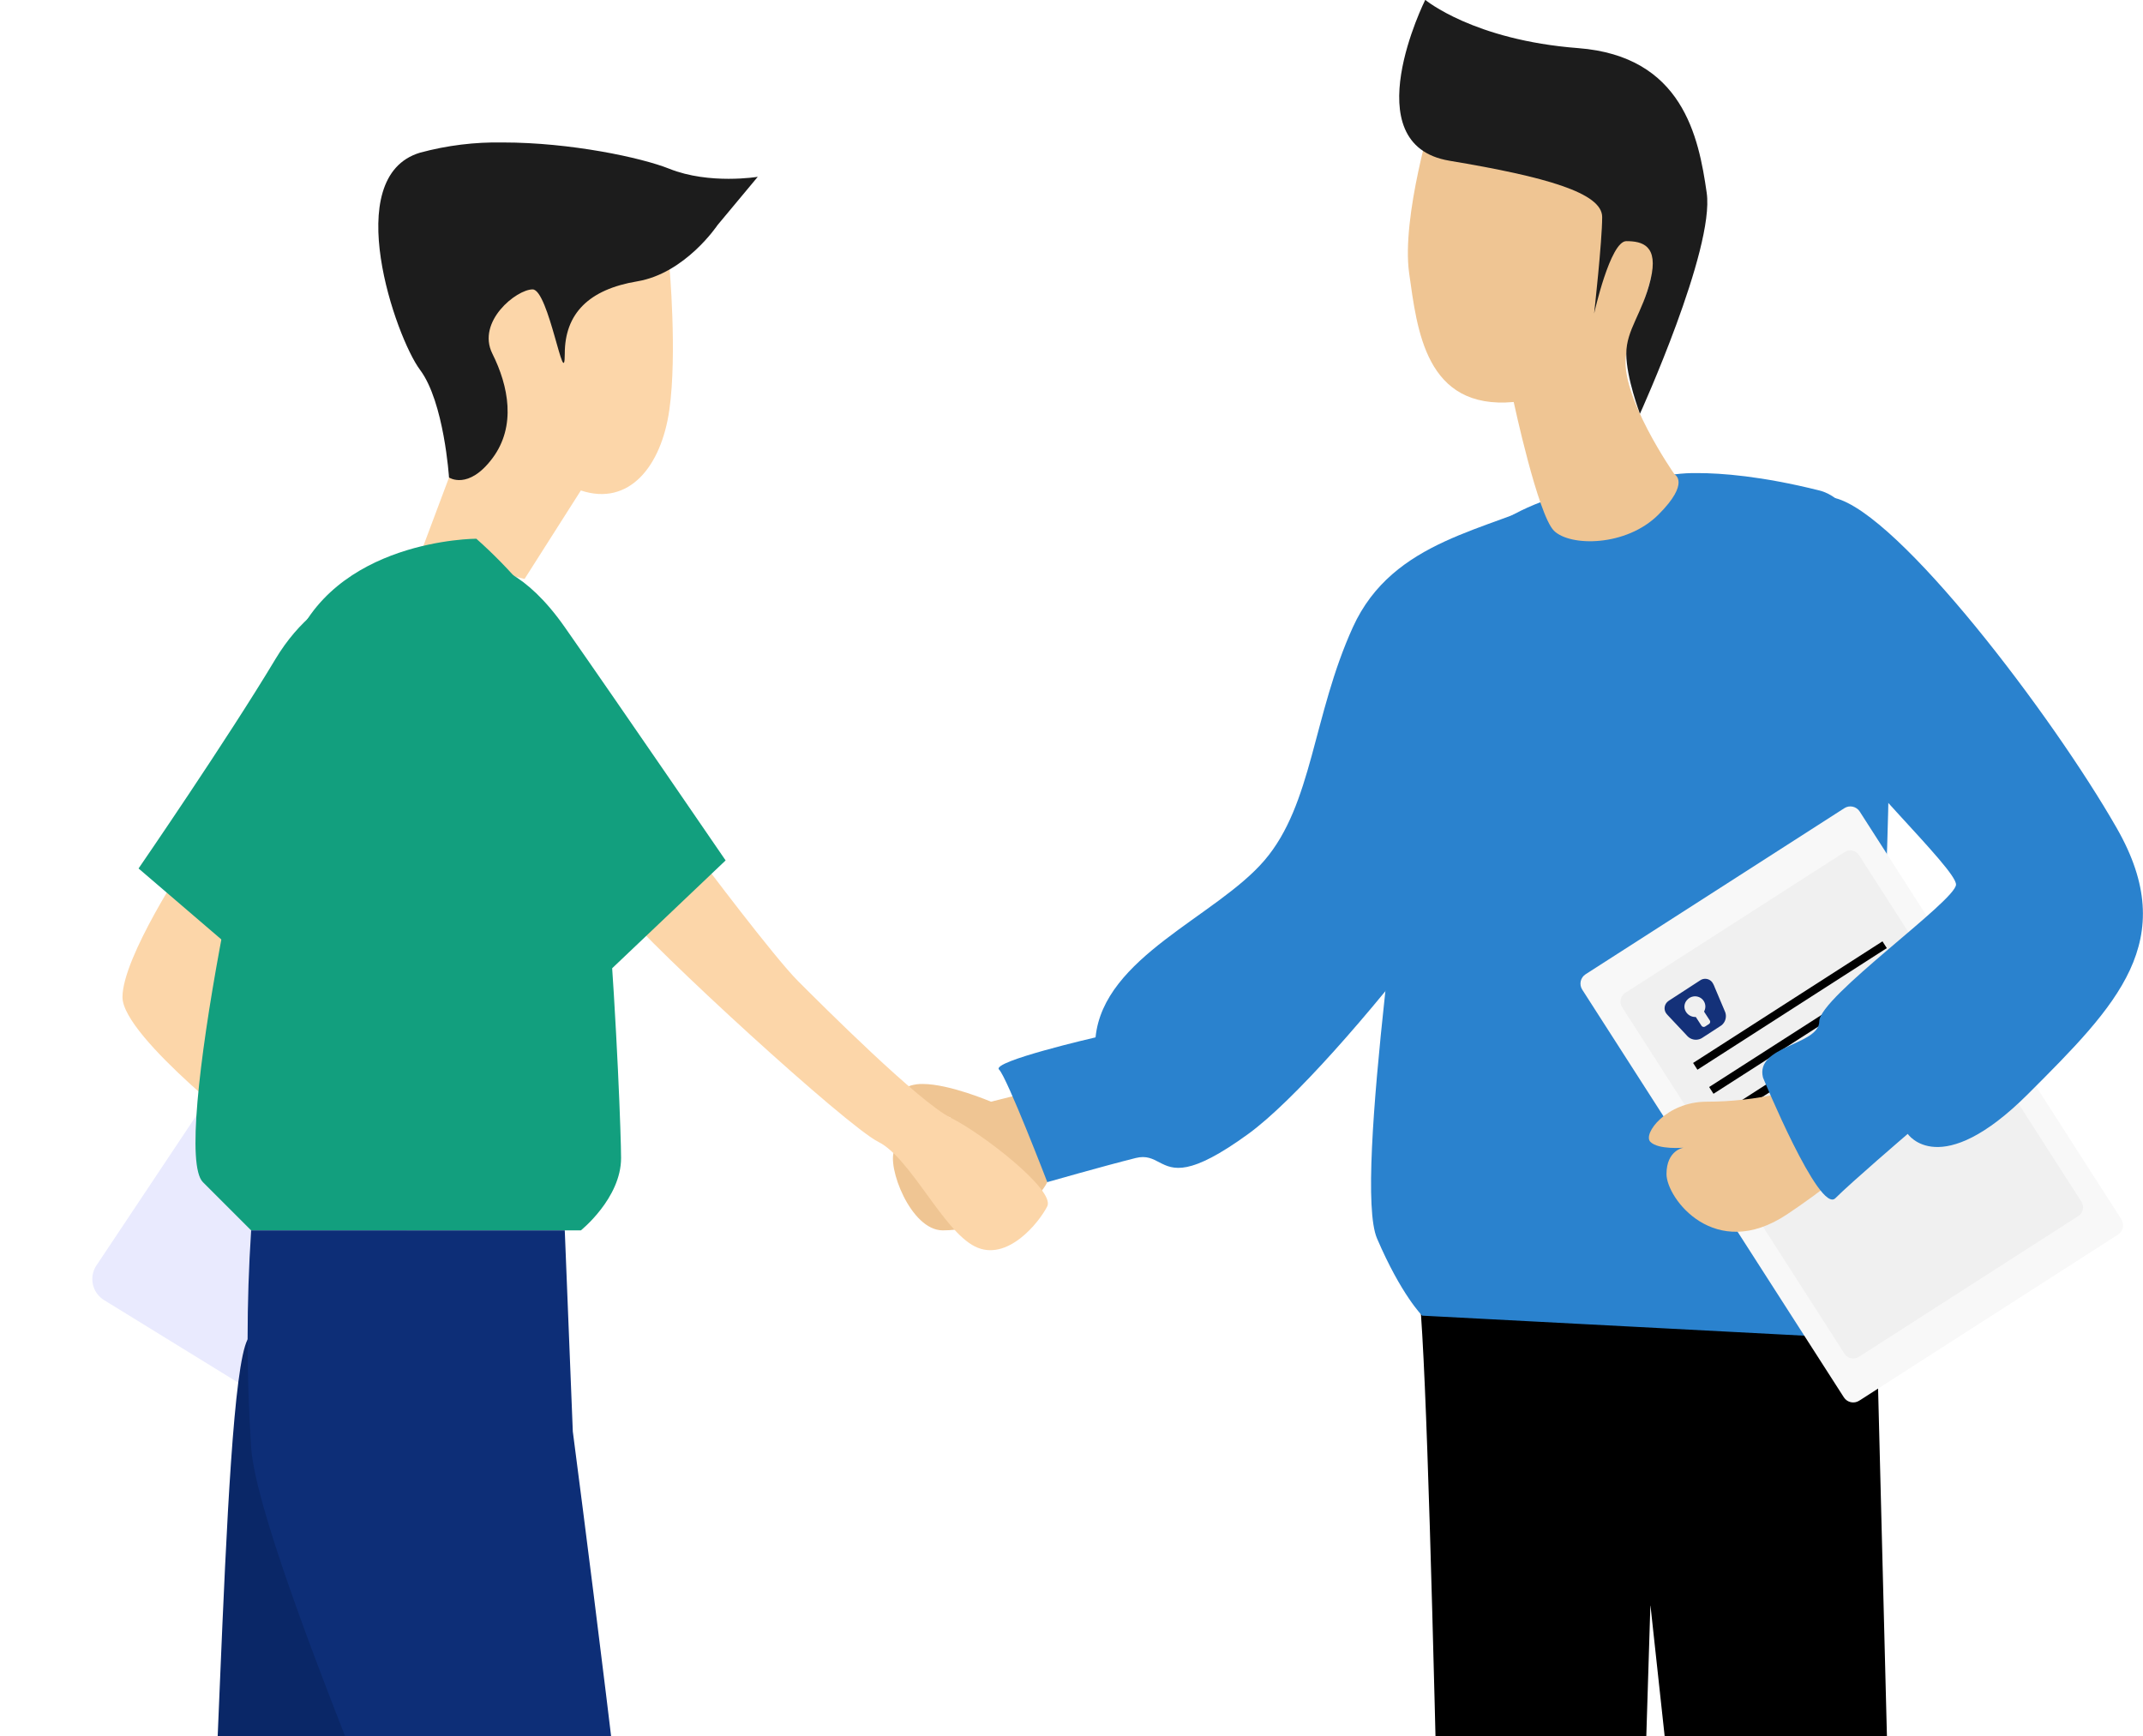
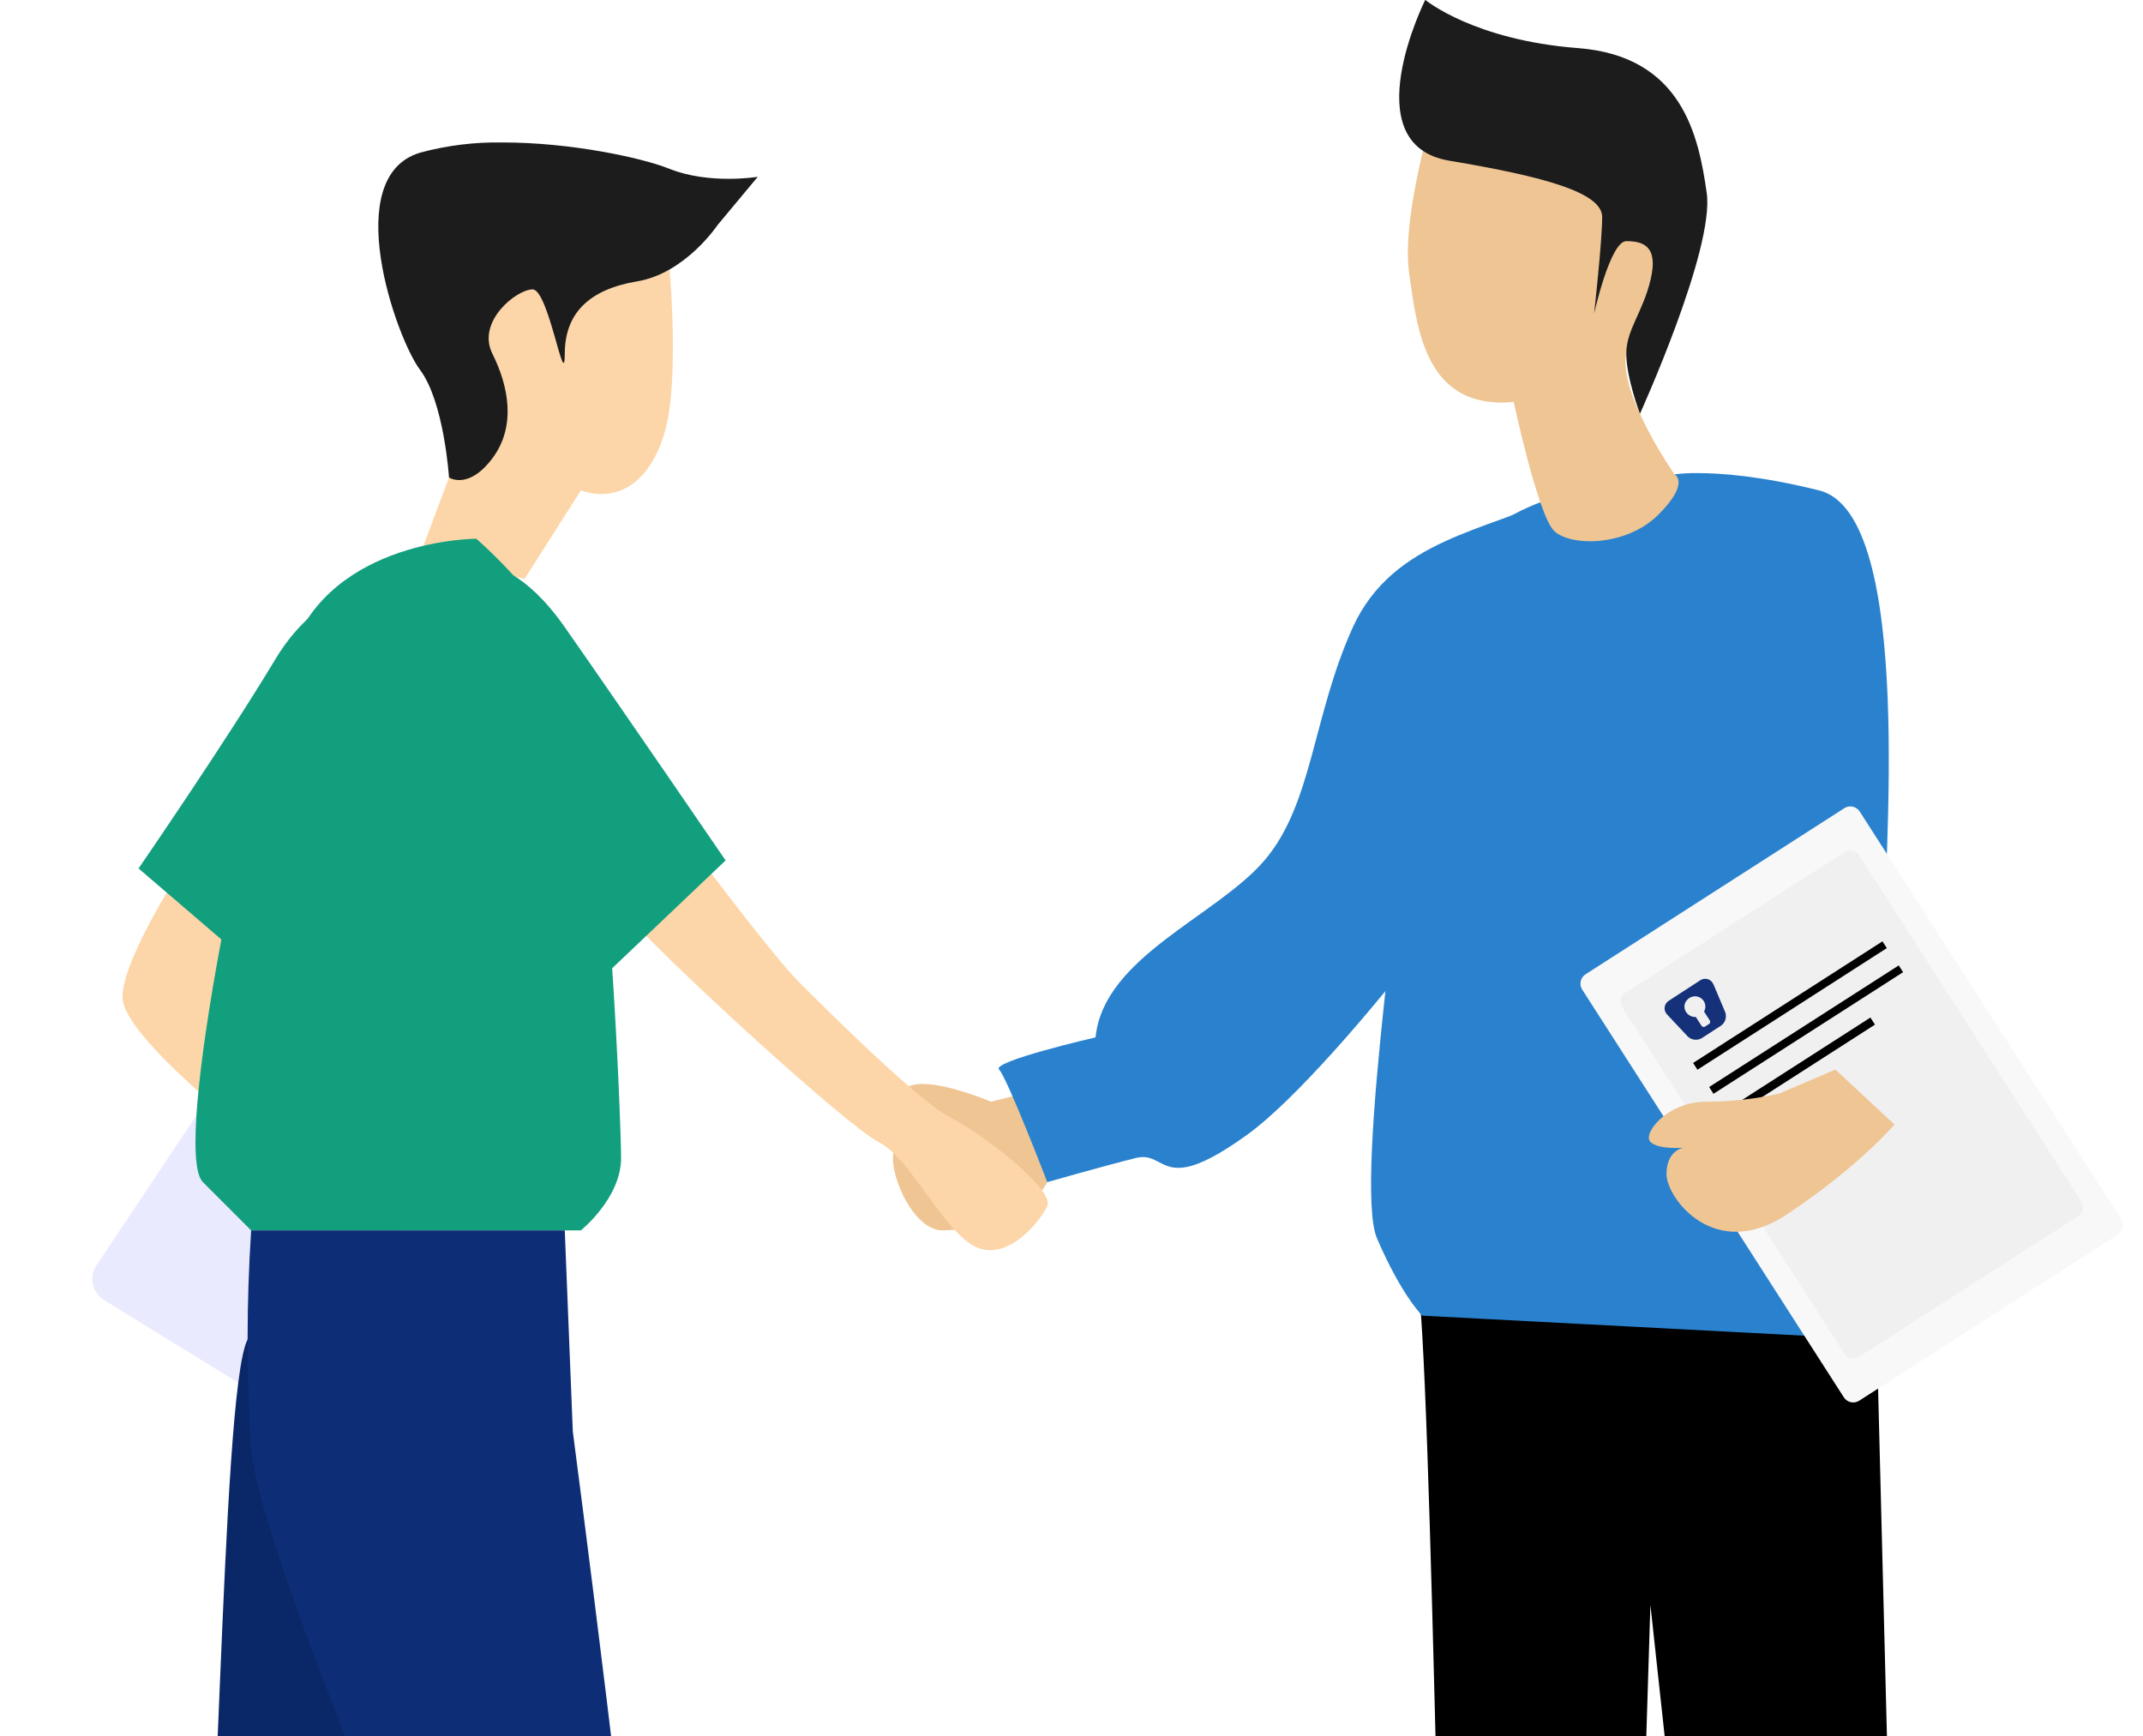
<svg xmlns="http://www.w3.org/2000/svg" width="500" height="405" viewBox="0 0 500 405">
  <defs>
    <clipPath id="clip-path">
      <rect id="Rectangle_6198" data-name="Rectangle 6198" width="500" height="405" transform="translate(889 116)" fill="#fff" />
    </clipPath>
    <clipPath id="clip-path-2">
      <path id="Path_14681" data-name="Path 14681" d="M863.951,878.836c-5.629,1.877,9.38,7.506,9.38,7.506s-11.257,3.753-13.133,7.505,3.753,18.762,11.258,18.762,20.639-3.752,24.392-11.257,15.01-9.382,15.01-9.382l-13.134-13.134-15.01,3.753s-9.651-4.135-15.952-4.135a9.026,9.026,0,0,0-2.811.382" transform="translate(-859.835 -878.454)" fill="#efc593" />
    </clipPath>
    <clipPath id="clip-path-3">
      <path id="Path_14682" data-name="Path 14682" d="M1016.893,728.211c-15.484,7.92-38,9.8-47.381,30.435s-9.381,41.279-20.64,54.413-37.526,22.516-39.4,41.278c0,0-24.391,5.629-22.516,7.505s11.258,26.269,11.258,26.269,13.133-3.752,20.639-5.629c2.5-.625,3.961.209,5.56,1.042,3.2,1.668,6.949,3.336,20.709-6.67,20.639-15.011,71.3-80.681,75.052-99.444,3.408-17.045,10.7-50.26.394-50.26a8.261,8.261,0,0,0-3.673,1.062" transform="translate(-886.851 -727.149)" fill="#2a82ce" />
    </clipPath>
    <clipPath id="clip-path-4">
      <path id="Path_14685" data-name="Path 14685" d="M994.5,932.385c3.378,37.314,5.627,232.119,10.392,324.21h35.578l7.88-252.429,27.4,252.429h33.429l-8.162-320.769c-.075-2.868-1.951-5.163-4.3-5.276L999.1,926.373c-.054,0-.107,0-.161,0-2.645,0-4.731,2.776-4.437,6.015" transform="translate(-994.475 -926.37)" fill="none" />
    </clipPath>
    <clipPath id="clip-path-5">
      <path id="Path_14686" data-name="Path 14686" d="M1000.84,1276.449c-10.093,4.747-21.558,9.363-26.756,11.39a4.449,4.449,0,0,0,1.633,8.593H1037.3a4.446,4.446,0,0,0,4.373-5.292l-2.364-12.4c-7.524,2.383-25.668,7.917-28.633,6.436-3.752-1.877-2.757-8.031-9.813-8.725Z" transform="translate(-971.27 -1276.449)" fill="#2f1705" />
    </clipPath>
    <clipPath id="clip-path-6">
      <path id="Path_14687" data-name="Path 14687" d="M1079.492,1271.7l-19.063,13.059a4.431,4.431,0,0,0-1.726,5.01l.957,3.114a4.472,4.472,0,0,0,4.259,3.115h48.426a4.47,4.47,0,0,0,4.466-4.6l-.356-11.671c-4.485.619-12.816.844-19.345-4.373-3.755-3-8.719-3.9-13.317-3.9a40.146,40.146,0,0,0-4.3.241" transform="translate(-1058.491 -1271.456)" fill="#2f1705" />
    </clipPath>
    <clipPath id="clip-path-7">
      <path id="Path_14688" data-name="Path 14688" d="M1052.9,722.57s-30.021,1.876-43.154,13.134-15.011,15.009-16.887,41.278-15.01,110.7-9.382,123.835,10.542,18.017,10.542,18.017l106.174,5.566s9-2.944,7.12-19.831-5.629-52.535-5.629-71.3,7.506-101.319-15.01-106.948c-13.508-3.376-22.964-4.052-28.368-4.052a36.771,36.771,0,0,0-5.4.3" transform="translate(-982.082 -722.27)" fill="#2a82ce" />
    </clipPath>
    <clipPath id="clip-path-8">
      <path id="Path_14689" data-name="Path 14689" d="M1097.206,807.9l-60.382,38.751a2.589,2.589,0,0,0-.781,3.579l61.045,95.122a2.591,2.591,0,0,0,3.58.781l60.382-38.75a2.591,2.591,0,0,0,.781-3.579l-61.046-95.123a2.589,2.589,0,0,0-3.579-.781" transform="translate(-1035.633 -807.493)" fill="#f8f8f8" />
    </clipPath>
    <clipPath id="clip-path-9">
      <path id="Path_14690" data-name="Path 14690" d="M1098.181,819.113l-51.2,32.857a2.418,2.418,0,0,0-.729,3.342l51.887,80.852a2.419,2.419,0,0,0,3.343.729l51.2-32.855a2.42,2.42,0,0,0,.729-3.343l-51.887-80.852a2.418,2.418,0,0,0-3.342-.73" transform="translate(-1045.872 -818.73)" fill="#f0f0f0" />
    </clipPath>
    <clipPath id="clip-path-10">
      <rect id="Rectangle_6176" data-name="Rectangle 6176" width="52.537" height="1.875" transform="matrix(0.841, -0.54, 0.54, 0.841, 0, 28.388)" />
    </clipPath>
    <clipPath id="clip-path-11">
      <rect id="Rectangle_6178" data-name="Rectangle 6178" width="52.536" height="1.876" transform="matrix(0.842, -0.54, 0.54, 0.842, 0, 28.358)" />
    </clipPath>
    <clipPath id="clip-path-12">
      <rect id="Rectangle_6180" data-name="Rectangle 6180" width="40.303" height="1.964" transform="translate(0 21.778) rotate(-32.708)" />
    </clipPath>
    <clipPath id="clip-path-13">
      <path id="Path_14692" data-name="Path 14692" d="M1083.506,880.39a77.427,77.427,0,0,1-16.886,1.876c-9.382,0-15.01,7.506-13.134,9.381s7.751,1.344,7.751,1.344-4,.533-4,6.161,11.258,20.64,28.145,9.382,25.042-20.944,25.042-20.944l-13.785-12.83Z" transform="translate(-1053.126 -874.761)" fill="#efc593" />
    </clipPath>
    <clipPath id="clip-path-14">
-       <path id="Path_14693" data-name="Path 14693" d="M1089.8,773.759c13.134,18.763,37.525,41.278,37.525,45.03s-31.9,26.269-31.9,31.9-15.01,5.629-13.134,13.134c0,0,13.134,31.9,16.885,28.144s16.887-15.01,16.887-15.01,7.505,11.257,28.145-9.382,35.649-35.65,20.64-61.917-50.856-73.4-65.769-77.04a10.337,10.337,0,0,0-2.441-.3c-13.25,0-19.239,27.737-6.842,45.446" transform="translate(-1082.13 -728.313)" fill="#2a82ce" />
-     </clipPath>
+       </clipPath>
    <clipPath id="clip-path-15">
      <path id="Path_14694" data-name="Path 14694" d="M997.432,629.594s-7.5,24.392-5.629,37.527,3.753,31.9,24.392,30.021c0,0,5.629,26.268,9.381,30.021s16.887,3.752,24.393-3.753,3.752-9.381,3.752-9.381-13.134-18.763-11.257-28.145,16.886-33.773-1.877-48.783c-10.99-8.793-17.476-12.435-24.733-12.435-5.132,0-10.65,1.82-18.422,4.929" transform="translate(-991.502 -624.665)" fill="#efc593" />
    </clipPath>
    <clipPath id="clip-path-16">
      <path id="Path_14695" data-name="Path 14695" d="M1000.991,638.807c22.516,3.752,35.65,7.5,35.65,13.133s-1.877,22.516-1.877,22.516,3.753-16.886,7.506-16.886,7.585,1,5.668,8.946-5.668,11.693-5.668,17.322,3.185,14,3.185,14,17.454-38.4,15.578-51.53-5.629-31.9-30.021-33.774-35.649-11.257-35.649-11.257-16.886,33.774,5.629,37.527" transform="translate(-989.283 -601.28)" fill="#1c1c1c" />
    </clipPath>
    <clipPath id="clip-path-17">
      <path id="Path_14696" data-name="Path 14696" d="M662.833,853.2c0,9.381,31.9,33.773,31.9,33.773l16.887-35.649L677.843,821.3s-15.01,22.516-15.01,31.9" transform="translate(-662.833 -821.299)" fill="#fcd6a9" />
    </clipPath>
    <clipPath id="clip-path-18">
      <path id="Path_14697" data-name="Path 14697" d="M698.843,768.093c-11.258,18.763-31.9,48.784-31.9,48.784l26.268,22.516,33.774-90.062s-16.887,0-28.145,18.762" transform="translate(-666.946 -749.33)" fill="#129f7e" />
    </clipPath>
    <clipPath id="clip-path-19">
      <path id="Path_14698" data-name="Path 14698" d="M656.084,920.458a5.752,5.752,0,0,0,1.772,8.089l43.7,26.895L739.086,895.4l-52.536-20.64Z" transform="translate(-655.118 -874.761)" fill="#e9eafe" />
    </clipPath>
    <clipPath id="clip-path-20">
      <path id="Path_14699" data-name="Path 14699" d="M647.071,1255.167l-9.381,18.763-4.88,20.639h54.428l-5.725-8.015-19.431-12.625,3.752-18.763Z" transform="translate(-632.81 -1255.167)" fill="#2f1705" />
    </clipPath>
    <clipPath id="clip-path-21">
      <path id="Path_14700" data-name="Path 14700" d="M689.314,943.355c-6.462,12.325-6.672,147.16-12.3,164.046s-43.156,112.578-45.032,123.836S662,1246.246,670.86,1246.9s38.05-105.729,43.678-126.368,20.639-136.969,20.639-138.845V947.917s-21.149-9.065-35-9.064c-5.053,0-9.137,1.207-10.864,4.5" transform="translate(-631.902 -938.853)" fill="#0a2767" />
    </clipPath>
    <clipPath id="clip-path-22">
      <path id="Path_14701" data-name="Path 14701" d="M765.183,644.428c-13.134,1.877-20.639,11.258-24.393,28.145s9.382,31.9,9.382,31.9L738.914,734.49l24.392,5.629L776.44,719.48c11.257,3.753,18.763-5.628,20.639-18.762s0-33.773,0-33.773c0-16.52-14.542-22.858-26.984-22.858a34.843,34.843,0,0,0-4.913.341" transform="translate(-738.914 -644.087)" fill="#fcd6a9" />
    </clipPath>
    <clipPath id="clip-path-23">
      <path id="Path_14702" data-name="Path 14702" d="M737.98,640.121c-18.763,5.629-5.628,43.154,0,50.659s6.763,25.121,6.763,25.121,4.495,3.024,10.123-4.481,3.753-16.886,0-24.392,5.629-15.01,9.382-15.01,7.505,24.391,7.505,15.01,5.628-15.01,16.886-16.886S807.4,657.007,807.4,657.007l9.382-11.257s-11.258,1.876-20.639-1.877c-6.532-2.612-23.063-6.134-38.838-6.134a68.909,68.909,0,0,0-19.327,2.382" transform="translate(-728.245 -637.739)" fill="#1c1c1c" />
    </clipPath>
    <clipPath id="clip-path-24">
      <path id="Path_14703" data-name="Path 14703" d="M703.868,765.317c-9.381,26.269-28.145,116.331-20.639,123.836l11.258,11.257h76.928s9.382-7.505,9.382-16.886-3.753-105.072-13.134-120.083a112.265,112.265,0,0,0-20.639-24.392s-33.773,0-43.155,26.268" transform="translate(-681.498 -739.049)" fill="#129f7e" />
    </clipPath>
    <clipPath id="clip-path-25">
      <path id="Path_14704" data-name="Path 14704" d="M790.1,831.657c7.505,9.381,52.535,50.66,60.04,54.412s15.011,20.639,22.515,24.392,15.01-5.629,16.887-9.382-15.011-16.885-22.516-20.639-30.02-26.269-35.649-31.9S808.861,820.4,808.861,820.4l-13.134-9.381s-13.134,11.257-5.628,20.639" transform="translate(-787.782 -811.018)" fill="#fcd6a9" />
    </clipPath>
    <clipPath id="clip-path-26">
      <path id="Path_14705" data-name="Path 14705" d="M748.531,745.614c-20.178,6.023-11.719,42.759-.462,54.016s35.457,40.16,35.457,40.16l26.461-25.149s-24.392-35.65-37.526-54.413c-9.107-13.01-17.091-15-21.13-15a8.516,8.516,0,0,0-2.8.39" transform="translate(-736.327 -745.224)" fill="#129f7e" />
    </clipPath>
    <clipPath id="clip-path-27">
      <path id="Path_14706" data-name="Path 14706" d="M779.619,1256.144v16.885l-4.382,20.639h54.984l-2.7-5.6a118.831,118.831,0,0,1-16-13.158c-7.5-7.505-13.134-30.021-13.134-30.021Z" transform="translate(-775.237 -1244.886)" fill="#2f1705" />
    </clipPath>
    <clipPath id="clip-path-28">
      <path id="Path_14707" data-name="Path 14707" d="M695.653,915.886a387.511,387.511,0,0,0,0,50.66c1.876,26.268,52.536,138.845,54.412,150.1S763.2,1236.731,770.7,1244.237s26.27-9.38,29.707-14.072-10.942-89.124-12.82-121.022S770.7,962.793,770.7,962.793l-1.875-46.907Z" transform="translate(-694.819 -915.886)" fill="#0d2e77" />
    </clipPath>
    <clipPath id="clip-path-29">
      <rect id="Rectangle_6197" data-name="Rectangle 6197" width="12.945" height="12.945" fill="#143179" />
    </clipPath>
  </defs>
  <g id="Mask_Group_5" data-name="Mask Group 5" transform="translate(-889 -116)" clip-path="url(#clip-path)">
    <g id="Group_19922" data-name="Group 19922" transform="translate(257.451 -485.311)">
      <g id="Group_19757" data-name="Group 19757" transform="translate(839.886 854.196)">
        <g id="Group_19756" data-name="Group 19756" clip-path="url(#clip-path-2)">
          <rect id="Rectangle_6160" data-name="Rectangle 6160" width="52.536" height="34.156" transform="translate(-1.513)" fill="#efc593" />
        </g>
      </g>
      <g id="Group_19759" data-name="Group 19759" transform="translate(864.539 716.133)">
        <g id="Group_19758" data-name="Group 19758" clip-path="url(#clip-path-3)">
          <rect id="Rectangle_6161" data-name="Rectangle 6161" width="145.79" height="160.962" transform="translate(-1.773)" fill="#2a82ce" />
        </g>
      </g>
      <g id="Group_19765" data-name="Group 19765" transform="translate(962.743 897.919)">
        <g id="Group_19764" data-name="Group 19764" clip-path="url(#clip-path-4)">
          <rect id="Rectangle_6164" data-name="Rectangle 6164" width="114.974" height="330.226" transform="translate(-0.266)" />
        </g>
      </g>
      <g id="Group_19771" data-name="Group 19771" transform="translate(941.569 1217.36)">
        <g id="Group_19770" data-name="Group 19770" transform="translate(0)" clip-path="url(#clip-path-5)">
          <rect id="Rectangle_6169" data-name="Rectangle 6169" width="70.943" height="19.982" transform="translate(0)" fill="#2f1705" />
        </g>
      </g>
      <g id="Group_19773" data-name="Group 19773" transform="translate(1021.157 1212.804)">
        <g id="Group_19772" data-name="Group 19772" transform="translate(0)" clip-path="url(#clip-path-6)">
          <rect id="Rectangle_6170" data-name="Rectangle 6170" width="58.784" height="24.538" transform="translate(-0.389)" fill="#2f1705" />
        </g>
      </g>
      <g id="Group_19775" data-name="Group 19775" transform="translate(951.435 711.681)">
        <g id="Group_19774" data-name="Group 19774" transform="translate(0)" clip-path="url(#clip-path-7)">
          <rect id="Rectangle_6171" data-name="Rectangle 6171" width="131.341" height="202.13" transform="translate(-4.236 0)" fill="#2a82ce" />
        </g>
      </g>
      <g id="Group_19777" data-name="Group 19777" transform="translate(1000.299 789.446)">
        <g id="Group_19776" data-name="Group 19776" transform="translate(0)" clip-path="url(#clip-path-8)">
          <rect id="Rectangle_6172" data-name="Rectangle 6172" width="127.333" height="139.416" transform="translate(-0.362 0)" fill="#f8f8f8" />
        </g>
      </g>
      <g id="Group_19779" data-name="Group 19779" transform="translate(1009.642 799.699)">
        <g id="Group_19778" data-name="Group 19778" transform="translate(0)" clip-path="url(#clip-path-9)">
          <rect id="Rectangle_6173" data-name="Rectangle 6173" width="108.599" height="118.886" transform="translate(-0.338 0)" fill="#f0f0f0" />
        </g>
      </g>
      <g id="Group_19783" data-name="Group 19783" transform="translate(1026.579 820.906)">
        <g id="Group_19782" data-name="Group 19782" transform="translate(0 0)" clip-path="url(#clip-path-10)">
          <rect id="Rectangle_6175" data-name="Rectangle 6175" width="54.242" height="49.636" transform="matrix(0.842, -0.54, 0.54, 0.842, -13.62, 8.745)" />
        </g>
      </g>
      <g id="Group_19785" data-name="Group 19785" transform="translate(1030.323 826.549)">
        <g id="Group_19784" data-name="Group 19784" transform="translate(0 0)" clip-path="url(#clip-path-11)">
          <rect id="Rectangle_6177" data-name="Rectangle 6177" width="54.241" height="49.637" transform="translate(-13.61 8.73) rotate(-32.691)" />
        </g>
      </g>
      <g id="Group_19787" data-name="Group 19787" transform="translate(1034.036 838.698)">
        <g id="Group_19786" data-name="Group 19786" transform="translate(0 0)" clip-path="url(#clip-path-12)">
          <rect id="Rectangle_6179" data-name="Rectangle 6179" width="42.089" height="38.604" transform="matrix(0.842, -0.54, 0.54, 0.842, -10.649, 6.837)" />
        </g>
      </g>
      <g id="Group_19789" data-name="Group 19789" transform="translate(1016.262 850.827)">
        <g id="Group_19788" data-name="Group 19788" clip-path="url(#clip-path-13)">
          <rect id="Rectangle_6181" data-name="Rectangle 6181" width="58.815" height="45.031" transform="translate(-1.517 0)" fill="#efc593" />
        </g>
      </g>
      <g id="Group_19791" data-name="Group 19791" transform="translate(1042.727 717.195)">
        <g id="Group_19790" data-name="Group 19790" clip-path="url(#clip-path-14)">
          <rect id="Rectangle_6182" data-name="Rectangle 6182" width="102.458" height="167.407" transform="translate(-4.729 -0.002)" fill="#2a82ce" />
        </g>
      </g>
      <g id="Group_19793" data-name="Group 19793" transform="translate(960.031 622.618)">
        <g id="Group_19792" data-name="Group 19792" transform="translate(0)" clip-path="url(#clip-path-15)">
          <rect id="Rectangle_6183" data-name="Rectangle 6183" width="69.422" height="106.249" transform="translate(-1.574 0)" fill="#efc593" />
        </g>
      </g>
      <g id="Group_19795" data-name="Group 19795" transform="translate(958.006 601.28)">
        <g id="Group_19794" data-name="Group 19794" clip-path="url(#clip-path-16)">
          <rect id="Rectangle_6184" data-name="Rectangle 6184" width="84.433" height="96.561" transform="translate(-10.807 0)" fill="#1c1c1c" />
        </g>
      </g>
      <g id="Group_19797" data-name="Group 19797" transform="translate(660.126 802.044)">
        <g id="Group_19796" data-name="Group 19796" clip-path="url(#clip-path-17)">
          <rect id="Rectangle_6185" data-name="Rectangle 6185" width="48.784" height="65.67" transform="translate(0 0)" fill="#fcd6a9" />
        </g>
      </g>
      <g id="Group_19799" data-name="Group 19799" transform="translate(663.879 736.373)">
        <g id="Group_19798" data-name="Group 19798" clip-path="url(#clip-path-18)">
          <rect id="Rectangle_6186" data-name="Rectangle 6186" width="60.041" height="90.062" transform="translate(0)" fill="#129f7e" />
        </g>
      </g>
      <g id="Group_19801" data-name="Group 19801" transform="translate(653.086 850.827)">
        <g id="Group_19800" data-name="Group 19800" clip-path="url(#clip-path-19)">
          <rect id="Rectangle_6187" data-name="Rectangle 6187" width="84.809" height="80.681" transform="translate(-0.841 0)" fill="#e9eafe" />
        </g>
      </g>
      <g id="Group_19803" data-name="Group 19803" transform="translate(632.731 1197.94)">
        <g id="Group_19802" data-name="Group 19802" transform="translate(0)" clip-path="url(#clip-path-20)">
          <rect id="Rectangle_6188" data-name="Rectangle 6188" width="57.416" height="39.402" fill="#2f1705" />
        </g>
      </g>
      <g id="Group_19805" data-name="Group 19805" transform="translate(631.902 909.31)">
        <g id="Group_19804" data-name="Group 19804" clip-path="url(#clip-path-21)">
          <rect id="Rectangle_6189" data-name="Rectangle 6189" width="105.072" height="308.708" transform="translate(-1.797 -0.001)" fill="#0a2767" />
        </g>
      </g>
      <g id="Group_19807" data-name="Group 19807" transform="translate(729.549 640.341)">
        <g id="Group_19806" data-name="Group 19806" transform="translate(0 0)" clip-path="url(#clip-path-22)">
          <rect id="Rectangle_6190" data-name="Rectangle 6190" width="61.917" height="96.032" transform="translate(-1.876 0)" fill="#fcd6a9" />
        </g>
      </g>
      <g id="Group_19809" data-name="Group 19809" transform="translate(719.813 634.548)">
        <g id="Group_19808" data-name="Group 19808" transform="translate(0)" clip-path="url(#clip-path-23)">
          <rect id="Rectangle_6191" data-name="Rectangle 6191" width="97.567" height="81.185" transform="translate(-9.027)" fill="#1c1c1c" />
        </g>
      </g>
      <g id="Group_19811" data-name="Group 19811" transform="translate(677.157 726.992)">
        <g id="Group_19810" data-name="Group 19810" transform="translate(0)" clip-path="url(#clip-path-24)">
          <rect id="Rectangle_6192" data-name="Rectangle 6192" width="105.073" height="161.361" transform="translate(-5.774)" fill="#129f7e" />
        </g>
      </g>
      <g id="Group_19813" data-name="Group 19813" transform="translate(774.14 792.662)">
        <g id="Group_19812" data-name="Group 19812" clip-path="url(#clip-path-25)">
          <rect id="Rectangle_6193" data-name="Rectangle 6193" width="108.825" height="103.195" transform="translate(-5.189)" fill="#fcd6a9" />
        </g>
      </g>
      <g id="Group_19815" data-name="Group 19815" transform="translate(727.188 732.626)">
        <g id="Group_19814" data-name="Group 19814" clip-path="url(#clip-path-26)">
          <rect id="Rectangle_6194" data-name="Rectangle 6194" width="81.634" height="94.566" transform="translate(-7.974)" fill="#129f7e" />
        </g>
      </g>
      <g id="Group_19817" data-name="Group 19817" transform="translate(762.693 1188.559)">
        <g id="Group_19816" data-name="Group 19816" transform="translate(0 0)" clip-path="url(#clip-path-27)">
          <rect id="Rectangle_6195" data-name="Rectangle 6195" width="64.423" height="48.783" transform="translate(0)" fill="#2f1705" />
        </g>
      </g>
      <g id="Group_19819" data-name="Group 19819" transform="translate(689.313 888.352)">
        <g id="Group_19818" data-name="Group 19818" transform="translate(0)" clip-path="url(#clip-path-28)">
          <rect id="Rectangle_6196" data-name="Rectangle 6196" width="110.072" height="335.856" transform="translate(-1.042)" fill="#0d2e77" />
        </g>
      </g>
      <g id="Group_19923" data-name="Group 19923" transform="matrix(0.839, -0.545, 0.545, 0.839, 1018.75, 835.323)" clip-path="url(#clip-path-29)">
        <path id="Path_14708" data-name="Path 14708" d="M6.486,0c1.452,0,2.9,0,4.356,0a2.074,2.074,0,0,1,1.6.706,2.012,2.012,0,0,1,.506,1.24A5.237,5.237,0,0,1,12.8,3.2c-.193,1.108-.393,2.214-.59,3.321-.17.953-.333,1.907-.511,2.86a2.743,2.743,0,0,1-2.263,2.1,3.417,3.417,0,0,1-.4.024q-2.546,0-5.092,0A2.733,2.733,0,0,1,1.255,9.25Q.745,6.4.227,3.547C.159,3.171.084,2.8.031,2.417A2.048,2.048,0,0,1,1.675.052,2.7,2.7,0,0,1,2.2,0Q4.342,0,6.486,0ZM5.334,7.865V9a.631.631,0,0,0,.658.658h.943a.634.634,0,0,0,.693-.693q0-1.115,0-2.23a.207.207,0,0,1,.118-.208A2.382,2.382,0,0,0,8.829,3.868,2.439,2.439,0,0,0,5.866,2.16,2.273,2.273,0,0,0,4.229,3.509a2.528,2.528,0,0,0,1.019,3.04.156.156,0,0,1,.088.155c0,.388,0,.775,0,1.162Z" transform="translate(-0.008 0.719)" fill="#143179" />
      </g>
    </g>
  </g>
</svg>